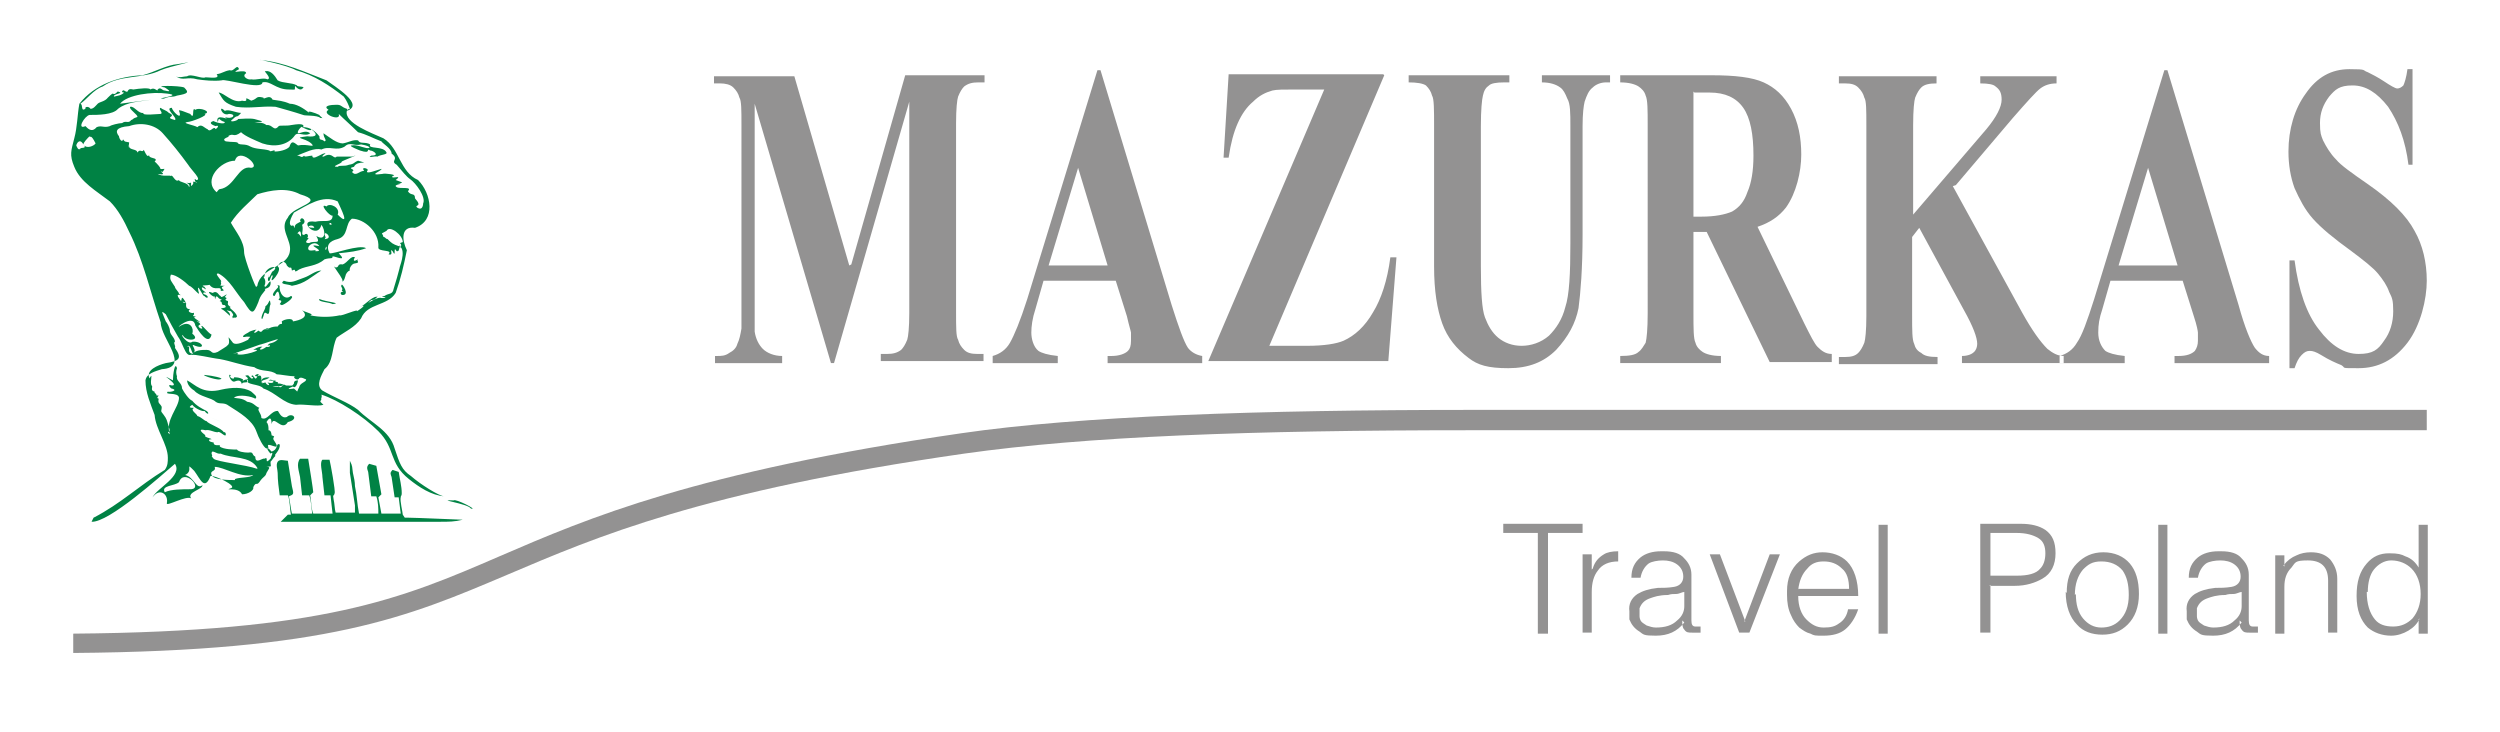
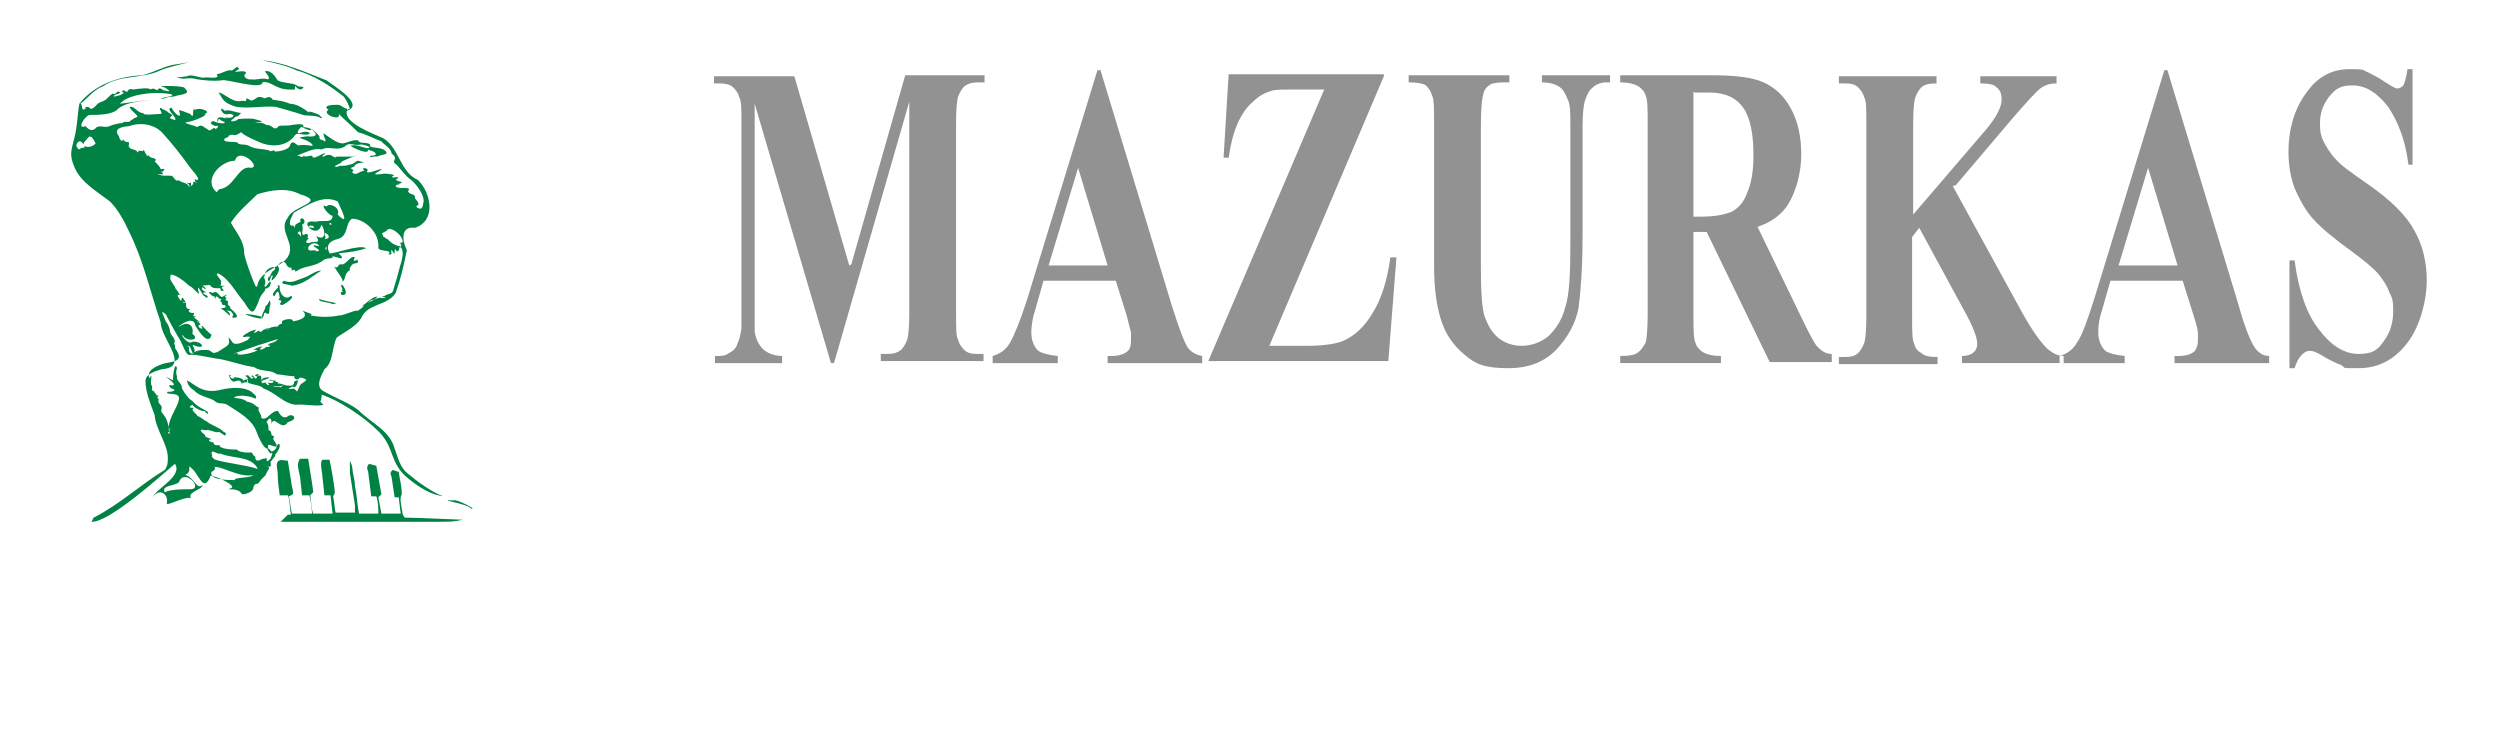
<svg xmlns="http://www.w3.org/2000/svg" id="Layer_1" version="1.1" viewBox="0 0 245.8 72">
  <defs>
    <style>
      .st0 {
        fill: #008244;
      }

      .st0, .st1 {
        fill-rule: evenodd;
      }

      .st1 {
        fill: #939292;
      }
    </style>
  </defs>
-   <path class="st1" d="M238.6,40.3h-94c-20.6,0-38.5.6-50.1,2.3-26.1,3.8-36.6,8.3-45.4,12.1-9.7,4.2-17.3,7.4-41.9,7.6v1.9c25.1-.2,32.8-3.5,42.7-7.7,8.7-3.7,19.1-8.2,44.9-11.9,12-1.7,28.1-2.3,49.9-2.3,1.7,0,93.9,0,93.9,0h0v-1.9Z" />
  <path class="st1" d="M83.7,26l5.3-18.6h7.8v.7h-.6c-.6,0-1,.1-1.4.4-.2.2-.4.5-.6,1-.1.3-.2,1.2-.2,2.6v18.6c0,1.5,0,2.4.2,2.7.1.4.3.7.6,1,.3.3.7.4,1.3.4h.6v.7h-10.1v-.7h.6c.6,0,1-.1,1.4-.4.2-.2.4-.5.6-1,.1-.3.2-1.2.2-2.6V10l-7.4,25.7h-.3l-7.5-25.5v19.8c0,1.4,0,2.3,0,2.6.1.7.4,1.3.8,1.7.4.4,1.1.7,1.9.7v.7h-6.6v-.7h.2c.4,0,.8,0,1.2-.3.4-.2.7-.5.8-.9.2-.4.3-.9.4-1.5,0-.2,0-.9,0-2.1V12.3c0-1.5,0-2.4-.2-2.7-.1-.4-.3-.7-.6-1-.3-.3-.8-.4-1.3-.4h-.6v-.7h7.9l5.4,18.6ZM109.4,27.6h-6.8l-.8,2.8c-.3.9-.4,1.7-.4,2.3s.2,1.4.7,1.8c.3.2.9.4,1.9.5v.7h-6.4v-.7c.7-.2,1.3-.6,1.7-1.3.4-.7,1-2.1,1.7-4.3l6.9-22.5h.3l7,23.1c.7,2.2,1.2,3.6,1.6,4.2.3.4.8.7,1.4.8v.7h-9.3v-.7h.4c.7,0,1.3-.2,1.6-.5.2-.2.3-.5.3-1s0-.5,0-.8c0-.1-.2-.7-.4-1.6l-1.1-3.5ZM108.9,26.1l-2.9-9.6-2.9,9.6h5.8ZM136.1,7.4l-11.3,26.6h3.7c1.7,0,2.9-.2,3.6-.5,1.1-.5,2.1-1.4,2.9-2.8.8-1.3,1.4-3.1,1.7-5.4h.6l-.8,10.2h-17.7l11.4-26.7h-2.9c-1.1,0-1.8,0-2.2.1-.7.2-1.3.5-1.9,1.1-.6.5-1.1,1.2-1.5,2.1-.4.9-.7,2-.9,3.4h-.5l.5-8.2h15.2ZM138.4,7.4h10v.7h-.5c-.8,0-1.3.1-1.5.3-.3.2-.5.5-.6,1-.1.4-.2,1.4-.2,3v13.8c0,2.5.1,4.2.4,5,.3.8.7,1.5,1.3,2,.6.5,1.4.8,2.3.8s1.9-.3,2.7-1c.7-.7,1.3-1.6,1.6-2.8.4-1.2.5-3.3.5-6.3v-11.5c0-1.3,0-2.2-.3-2.7-.2-.5-.4-.9-.7-1.1-.4-.3-1-.5-1.8-.5v-.7h6.7v.7h-.4c-.5,0-1,.2-1.3.5-.4.3-.6.8-.8,1.4-.1.4-.2,1.2-.2,2.4v10.7c0,3.3-.2,5.7-.4,7.2-.3,1.5-1,2.8-2.2,4.1-1.2,1.2-2.7,1.8-4.7,1.8s-3-.3-3.9-1c-1.2-.9-2.1-2-2.6-3.4-.5-1.4-.8-3.2-.8-5.6v-13.8c0-1.6,0-2.7-.2-3-.1-.4-.3-.7-.6-1-.3-.2-.9-.3-1.7-.3v-.7ZM166.5,22.8v8c0,1.5,0,2.5.2,2.9.1.4.4.7.7.9.3.2.9.4,1.8.4v.7h-9.9v-.7c.9,0,1.5-.1,1.8-.4.3-.2.5-.6.7-.9.1-.4.2-1.3.2-2.9V12.3c0-1.5,0-2.5-.2-2.9-.1-.4-.4-.7-.7-.9-.3-.2-.9-.4-1.8-.4v-.7h9c2.3,0,4,.2,5.1.7,1.1.5,2,1.3,2.7,2.6.7,1.3,1,2.8,1,4.5s-.5,3.8-1.5,5.2c-.7.9-1.6,1.5-2.8,1.9l4.6,9.5c.6,1.2,1,2,1.3,2.3.4.4.8.7,1.4.7v.8h-6.1l-6.2-12.8h-1.3ZM166.5,9v12.3h.8c1.3,0,2.3-.2,3-.5.7-.4,1.2-1,1.5-1.9.4-.9.6-2.1.6-3.6,0-2.1-.3-3.7-1-4.7-.7-1-1.8-1.5-3.3-1.5h-1.5ZM192,18.3l6.8,12.4c1,1.8,1.8,2.9,2.5,3.6.5.4,1,.7,1.6.7v.7h-10v-.7c.6,0,1-.2,1.2-.4.2-.2.3-.5.3-.8,0-.6-.4-1.7-1.3-3.3l-4.4-8.1-.7.9v7.7c0,1.5,0,2.4.2,2.8.1.4.3.7.7.9.3.3.8.4,1.6.4v.7h-9.7v-.7h.6c.6,0,1-.1,1.3-.4.2-.2.4-.5.6-1,.1-.3.2-1.2.2-2.6V12.3c0-1.5,0-2.4-.2-2.7-.1-.4-.3-.7-.6-1-.3-.3-.7-.4-1.3-.4h-.6v-.7h9.6v.7c-.7,0-1.2.1-1.5.4-.2.2-.4.5-.6,1-.1.3-.2,1.2-.2,2.7v8.8l7.2-8.4c1-1.2,1.5-2.2,1.5-2.9s-.2-1-.6-1.3c-.2-.2-.7-.3-1.5-.3v-.7h7.5v.7c-.7,0-1.2.2-1.6.5-.4.3-1.3,1.3-2.7,2.9l-5.6,6.6ZM214.6,27.6l1.1,3.5c.3.9.4,1.5.4,1.6,0,.3,0,.5,0,.8,0,.4-.1.7-.3,1-.3.3-.8.5-1.6.5h-.4v.7h9.3v-.7c-.6,0-1-.3-1.4-.8-.4-.6-1-2-1.6-4.2l-7-23.1h-.3l-6.9,22.5c-.7,2.2-1.2,3.6-1.7,4.3-.4.7-1,1.1-1.7,1.3v.7h6.4v-.7c-1-.1-1.6-.3-1.9-.5-.4-.4-.7-1-.7-1.8s.1-1.4.4-2.3l.8-2.8h6.8ZM214.1,26.1h-5.8l2.9-9.6,2.9,9.6ZM237.2,6.8v9.4c.1,0-.4,0-.4,0-.3-2.4-1-4.2-2-5.7-1.1-1.4-2.2-2.1-3.5-2.1s-1.7.4-2.3,1.1c-.6.8-.9,1.6-.9,2.6s.1,1.2.3,1.7c.3.6.7,1.3,1.3,1.9.4.5,1.5,1.3,3.1,2.4,2.3,1.6,3.8,3.1,4.6,4.6.8,1.4,1.2,3.1,1.2,4.9s-.6,4.4-1.9,6.1c-1.3,1.7-2.9,2.5-4.8,2.5s-1.2,0-1.7-.3c-.5-.2-1.2-.5-2-1-.5-.3-.8-.4-1.1-.4s-.5.1-.8.4c-.3.3-.5.7-.7,1.3h-.5v-10.6h.5c.4,3,1.2,5.3,2.4,6.8,1.2,1.6,2.5,2.4,3.9,2.4s1.9-.4,2.5-1.3c.6-.8.9-1.8.9-2.9s-.1-1.3-.4-1.9c-.2-.6-.6-1.2-1.1-1.8-.5-.6-1.4-1.3-2.6-2.2-1.8-1.3-3-2.3-3.8-3.2-.8-.9-1.3-1.9-1.8-3-.4-1.1-.6-2.3-.6-3.6,0-2.2.6-4.2,1.7-5.7,1.1-1.6,2.5-2.4,4.3-2.4s1.2.1,1.8.3c.4.2,1,.5,1.6.9.6.4,1.1.7,1.3.7s.4-.1.6-.3c.1-.2.3-.8.4-1.6h.4Z" />
-   <path class="st1" d="M151.2,52.4h-3.4v-.9h7.8v.9h-3.4v9.9h-1v-9.9ZM156.5,56v-1.5h-.9v7.7h.9v-4c0-.9.2-1.6.6-2.1.4-.6,1.1-.9,2-.9v-1c-.6,0-1.1.1-1.4.3-.5.3-.9.7-1.1,1.4M165.6,58.2c-.2,0-.5.2-.8.2-.3,0-.5,0-.8.1-.9,0-1.4.2-1.7.3-.6.2-.9.5-1.1,1v.4c0,.2,0,.3,0,.4,0,0,0,.2.1.4.1.2.3.3.6.5.3.1.6.2.9.2.9,0,1.6-.2,2.1-.7.5-.4.7-.9.7-1.4v-1.3ZM165.6,61.2c-.7.9-1.6,1.3-2.8,1.3s-1.2-.1-1.6-.4c-.5-.3-.8-.7-1-1.2v-.8c-.1-.7.2-1.3.8-1.7.5-.3,1.1-.5,2-.6.5,0,1,0,1.6-.1.6-.1.9-.5.9-1s-.2-.9-.6-1.2c-.4-.3-.9-.4-1.4-.4s-1.1.1-1.4.3c-.4.3-.7.8-.8,1.4h-.9c0-.9.3-1.5.9-2,.5-.4,1.2-.6,2-.6h.3c.9,0,1.6.2,2,.7.4.4.7.9.7,1.6v4.5c0,.4.1.6.4.6h.5c0-.1,0,.6,0,.6,0,0-.2,0-.4,0-.2,0-.3,0-.4,0-.4,0-.6,0-.8-.3-.2-.2-.2-.5-.2-.9M171.5,61.1l2.5-6.6h1s-3,7.7-3,7.7h-1l-2.9-7.7h1l2.5,6.6ZM176.8,57.9h5c0-.9-.2-1.6-.7-2-.5-.5-1.1-.7-1.8-.7s-1.2.2-1.6.7c-.5.5-.8,1.2-.9,2.1M176.8,58.6c0,1,.3,1.8.8,2.3.5.5,1,.8,1.7.8s1.1-.1,1.5-.4c.5-.3.8-.8.9-1.4h1c-.3.9-.8,1.6-1.3,2-.5.4-1.2.6-2.1.6s-.9,0-1.3-.2c-.4-.1-.7-.3-1.1-.6-.3-.3-.6-.7-.8-1.2-.3-.6-.4-1.3-.4-2v-.4c0-1.2.4-2.2,1.2-2.9.7-.6,1.4-.9,2.3-.9s1.8.3,2.4.9c.7.7,1.1,1.9,1.1,3.4h-6ZM184.7,62.3h.9v-10.7h-.9v10.7ZM195.7,57.5v4.7h-1v-10.7h4c1,0,1.8.2,2.4.6.7.5,1,1.2,1,2.3s-.4,2-1.3,2.5c-.7.4-1.6.7-2.7.7h-2.5ZM195.7,52.4v4.2h2.6c1.1,0,1.9-.2,2.3-.7.3-.3.5-.8.5-1.5s-.2-1.2-.7-1.5c-.5-.3-1.2-.5-2.1-.5h-2.6ZM204.1,58.4c0,1,.2,1.8.7,2.4.5.6,1.1.9,1.8.9s1.3-.2,1.8-.7c.6-.6.9-1.4.9-2.5s-.2-1.8-.6-2.4c-.5-.6-1.2-.9-2.1-.9s-1.3.3-1.8.8c-.5.6-.8,1.4-.8,2.5M203.2,58.3c0-1.3.3-2.2,1-2.9.7-.7,1.5-1.1,2.6-1.1s2,.4,2.6,1.1c.6.7.9,1.7.9,3s-.4,2.3-1.1,3c-.7.7-1.5,1-2.5,1s-1.9-.3-2.5-1c-.7-.7-1.1-1.8-1.1-3.2M212.2,62.3h.9v-10.7h-.9v10.7ZM220.4,58.2c-.2,0-.5.2-.8.2-.3,0-.5,0-.8.1-.9,0-1.4.2-1.7.3-.6.2-.9.5-1.1,1v.4c0,.2,0,.3,0,.4,0,0,0,.2.1.4.1.2.3.3.6.5.3.1.6.2.9.2.9,0,1.6-.2,2.1-.7.5-.4.7-.9.7-1.4v-1.3ZM220.4,61.2c-.7.9-1.6,1.3-2.8,1.3s-1.2-.1-1.6-.4c-.5-.3-.8-.7-1-1.2v-.8c-.1-.7.2-1.3.8-1.7.5-.3,1.1-.5,2-.6.5,0,1,0,1.6-.1.6-.1.9-.5.9-1s-.2-.9-.6-1.2c-.4-.3-.9-.4-1.4-.4s-1.1.1-1.4.3c-.4.3-.7.8-.8,1.4h-.9c0-.9.3-1.5.9-2,.5-.4,1.2-.6,2-.6h.3c.9,0,1.6.2,2,.7.4.4.7.9.7,1.6v4.5c0,.4.1.6.4.6h.5c0-.1,0,.6,0,.6,0,0-.2,0-.4,0-.2,0-.3,0-.4,0-.4,0-.6,0-.8-.3-.2-.2-.2-.5-.2-.9M224.5,55.6c.4-.5.8-.8,1.3-1,.4-.2.9-.3,1.4-.3.8,0,1.4.2,1.9.7.4.5.7,1.1.7,1.9v5.3h-.9v-5.1c0-1.4-.7-2-2-2s-1.2.2-1.6.7c-.5.5-.7,1.1-.7,1.9v4.6h-.9v-7.7h.9v1.1ZM237.9,60.8c-.2.5-.6.9-1.1,1.2-.5.3-1.1.5-1.7.5-.9,0-1.7-.3-2.3-.8-.7-.7-1.1-1.7-1.1-3.1s.3-2.4,1-3.2c.6-.7,1.3-1,2.2-1s1.2.1,1.6.3c.6.2,1,.6,1.3,1.1v-4.2h.9v10.7h-.9v-1.4ZM232.7,58.2c0,1.2.3,2.1.8,2.7.4.5,1,.7,1.8.7s1.4-.3,1.9-.8c.5-.6.8-1.4.8-2.4s-.3-1.9-.9-2.5c-.5-.5-1.2-.8-2-.8-.7,0-1.3.4-1.7.9-.4.5-.6,1.3-.6,2.2" />
-   <path class="st0" d="M28.4,8.8c-1.3,0-1.8-.9-2.6-.7,0,.8-3.7-.4-4-.2-.8.1-1.7,0-2.4-.1-1-.3-1.4.2-2.1-.3.3.2.8,0,1.1,0,.4-.3,1.5.3,1.8.1.4,0,1.5.2,1.1-.3.6-.1.7-.3,1.3-.4.4.2.7-.7.9-.1-1.1.6.7-.1.7.4-.5.3.2.7.5.6.5.1,1.2-.2,1.6,0,.5-.1-.5-.9-.2-.8.5-.1.9.4,1.2.9.5.3,1.4.2,1.9.5,0,.2,1.1,0,.4.4-.5,0-.6-.6-.6-.2,0,.3,0,.2-.5.2M39.6,50.6c0-.2-.3-1.4-.2-1.7,0-.2.1-.1.1-.4,0-.7-.2-1.4-.3-2.1l-.6-.2c-.3.3-.2.4-.1.7l.3,2h.4c0,0,.2,1.6.2,1.6h-1.9c0,0-.3-1.6-.3-1.6l.3-.3-.5-2.8-.7-.2c-.3.3-.2.5-.1.8l.3,2.4h.5c.2.6.2,1.2.2,1.7-.2,0,0,0-.2,0h-1.7c-.2-1-.2-1.8-.4-2.7,0-.4-.1-.9-.2-1.3-.1-.6,0-.6-.3-1.2,0,.2,0,.4,0,.6,0,.2,0,.4,0,.6.1.6.4,2.5.5,3.2,0,.1,0,.2,0,.3v.4c-.4,0-1.5,0-1.9,0-.1-.3-.1-.9-.2-1.3-.1-.6,0-.2.1-.6.1-.2-.4-2.9-.5-3.3h-.7c-.3.3,0,1.2,0,1.7l.2,1.8h.6c0,.1.2,1.8.2,1.8-.1,0-.3,0-.5,0h-1.4c-.2-.4-.2-1.4-.3-1.8l.3-.3c0-.2-.4-2.7-.5-3.3-.2,0-.6,0-.8,0-.4.5-.1,1.2,0,1.8l.2,1.8h.7c.2.5.2,1.2.3,1.8-.7,0-1.3,0-2,0-.1-.4-.2-1.3-.3-1.7.5-.2.5-.2.3-1l-.4-2.5c-.3,0-.8-.2-1,.1-.2.3,0,.8,0,1.1,0,.7.1,1.5.2,2.2h.8c.2.4.2,1.4.3,1.9h-.3s-.7.7-.7.7c.3,0,1.9,0,2.2,0,.3,0,2,0,2.3,0,.9,0,2,0,2.8,0,.7,0,2.1,0,2.8,0h2.2c.5,0,1.2,0,1.7,0,.2,0,.3,0,.6,0h1.1c.8,0,1.4,0,2.2-.2-.2,0-4.6-.2-5.3-.2-.2,0-.2,0-.4,0M31.5,11.6c-.3-.3-1.6-.2-1.7-.3-.9-.3-2-.6-2.7-.8-1.4-.1-2.5.2-3.9,0-1.2-.4-1.2-.6-1.7-1.4.5,0,1.4,1.1,2.3.8.9.2-.1-.6.9,0,.7-.2.4-.5,1.2-.3,0,.3.6-.4.9.2.6.1,1,.1,1.7.4.6,0,1.3.4,1.9.9-.3-.3.6,0,1,.2,0,.1.5.4.2.3M33.7,27.6c-.2-.6-1.2-1.7-.7-1.3.4,0,.1-.4.7-.3.5-.2.8-.9,1.2-.7,0,0-.4.6.3.2-.2.2.3.3-.3.4-.3,0-.6.5-.5.7,0,0-.2,0-.4.4,0,0-.2.9-.4.6M28.7,28.1c-.4-.2-1.3-.1-.8-.5.8.3,1.1,0,2-.3.6-.2,1.1-.7,1.7-.7-1,.6-1.6,1.3-2.9,1.5M33.6,29c.9.1,0-1.2,0-1-.2.2.2.3,0,.6.5.1-.4,0,0,.4M32.7,29.9c-.3-.2-1.5-.2-1.3-.5.7.3,2.3.4,1.3.5M27.7,30c.2,0,1.4-.8.9-.9-.6.5-1.2-.3-1.1-1-.5-.2,0,0-.2.2-.5.5-.6.8-.3.8.2-.4.4-.8.5.2-.4.4.5,0,0,.6M22.9,31.3c-.2-.4.3-.1-.2-.7-.9-.2,0,0-.1.4.2.3-.5-.5-.8-.6-.3-.2.7,0,.3-.4-.5,0-.1-.3-.5-.4.4-.3.1,0-.2-.4-.3-.3-.2.7-.3-.1,0,.3-1.1-.7-.2-.3.5-.3.6.3.8.3,0,.4,1-.6.4.1.5.2-.3.2.3.4.1.2-.2.3.3.6-.4,0,.5.4.6.9,0,.1-.2.2-.3.1M25.7,31.4c0-.6.4-.9.4-1.3.4-.2.4-1,.5-.2-.2.4,0,1.2-.4.9-.3-.2-.2.2-.4.5.1,0,0,.1-.1,0M21.6,37.3c-.4.1-2.3-.6-1.2-.4.2,0,1.9.3,1.2.4M23.8,37.7c.2-.2.4,0,.6-.2-.1-.5-.7.2-.5-.2-.4-.2-.6-.2-.9-.2.1.3-.6,0-.3-.2-.4-.3,0,.8.4.6.5-.2.6,0,.7.3M20.6,41c1.7.7,1,.4,0,0M26.4,44c-.4-.8,1.4.6.6-.6-.4-.5.3-.4-.3-.6,0,0,0-.5-.3-.5,0-.3,0-.6-.2-.8.3-.5.5-.5.5.2.2-1,1,.8,1.6-.2,1.2-.3.4-1-.1-.5-.6.2-.8-.6-.9-.6-.7,0-1,1-1.6.7,0-.5-.5-.8-.2-1-.5-.2-.5-.5-1.2-.6-.5-.4-1-.3-1.3-.4.5-.4,1.8-.1,2.1.1.3-.2-.2-.5-.4-.7-.8-.5-2-.4-2.9-.2-1.9.5-2.6-.5-3.4-.9,0,.3.2.7.7,1,.5.6,1.7.7,2.1,1.1.4.3.8,0,1.3.4,1.1.7,2.3,1.4,2.7,2.5.2.6.7,1.6,1,1.7M39,46.1c0-.1,0,0,0,0M46.3,50c-.3-.5-3.6-.9-1.7-.8.2-.2,2.5,1,1.7.8M7.9,14.7c-.1-.3.6,0,.4-.4.2.3.9.1,1.1-.2-.5-1-.5-.5-.6-.7-.2.2-.6.6-.6.8-.4-.7-.7,0-.7.1,0,0,.2.6.4.3M27,14.9c.7,0,1.5-.3,1.5-.6.2-.5.4-.3.8,0,.9-.2,1.8.3,1.3-.2-.7-.6-1.9-.5-.4-.7.8.1,1.2-.1.4-.7,0,.3-.9-.2-.9-.2,0-.2-.7.6-.3.6.6-.2.8-.2,1.1,0-.5.4-1.2-.2-1.5.2-.7,1-2,1.2-3.2.8-.7-.3-1.7-.7-2.1-1.1-.8.6-.7,0-1.3.4.5,0-.8.2-.2.5.6.1,1.2,0,1.2.2.3.2.7,0,1.2.3.6.3,1.2.2,1.9.4,0,.2.5-.1.5,0M21.1,16.6c0-.1,0,0,0,0M21,16.8s0,0,0,0M18.6,18.4c.2-.4-.7-.5,0-.4.4-.2,0,.5.3.2.3-.3-.2-.4.4-.3.1.4-.4-.6,0-.2.6,0-.5-1-.8-1.5-.8-1.1-1.6-2.1-2.5-3.1-.8-.9-2.2-1.1-3.3-.7-1.3.1-1.4.5-1,1,0,.2.3.7.4.3.2.3.2.2.6.3,0,.3-.2.8,0,.3-.1.5.8.3.8.7.3-.4.4,0,.6-.2,0-.4.4,1.1.6.3-.3.6,1,.3.5.8.1,0,.8.8.5.7.5.1.6-.2.3.3-.6-.2.7.4-.5.2.5.3,1.1.1,1.3.2.2-.2.4.7.8.4,0,.2.6.2.9.5h0ZM21.6,18.6c-.1,0-.2.2-.3.3-1.4-1.2.4-3.1,1.8-3.1.4-1.4,2.6.6,1.6.7-1.3-.3-1.6,1.9-3.1,2.1M32.6,22.1c0-.4-.5,0,0,0M30.9,22.4c-.1-.5-1.2,0,0,0M29.6,23.3c0-.3,0-.9-.4-.3,0-.3.5.4.4.3M32,23.5c.9-.1-.4-1.1,0-.2.1,0-.2.3,0,.2M30.4,23.9c-.8,0,.3-.6-.2-.5.2-.2,0-.6-.3-.3-.4,0,0-.4-.2-1,.6-.3-.1-1-.2-.4.3.1-.4.2-.5.5-.1.6,0-.2-.3,0-.2,0-.4-.3.2-1.3,1.3-.7,2.8-1.8,4.3-1.1.3.7,1.3,2.6,0,1.3.3-.7-.8-1.2-1.1-.8-.8-.4.3,1,.6.9,0,.8-.9.4-1.7.6-1.9-.3.2,1.9.6.3.4.5.5,1.7-.5,1.1.5.9-.2.4-.7.7M39.4,24.3c.2-.5-.4-.3.2-.5,0-.7-1.3-1.7-1.6-1.1-.7.4-.4.1-.3.6.2,0,.2.2.4.2.4.4.5.5,1.1.7.4-.2-.1.3.2.1M32.1,24.5c.1-.7-.3.3,0,0M31.1,24.7h0s-.1,0-.1,0c.2-.3-.7.2-.7-.3,0-.3.7-.8,1.1-.2-1.6-.3.7.5-.3.5M25.3,28.1c.3-1.8,3-1.8,3.2-3.4.2-1.1-1.1-2.2-.2-3.3.5-1.2,3.9-1.5,1.2-2.3-1.3-.7-2.9-.4-4.2,0-.9.9-1.9,1.7-2.6,2.8.5.9,1.3,1.8,1.3,2.9,0,.6,1.2,3.7,1.2,3.4M23.3,34.8c.4.3,2.9-.5,1.6-.4,0,0,.6-.4.9-.3-.4.2-.3.5.4,0,.4.1.5-.3.1-.1.2-.4.4-.1,1-.6.2-.2-1.3.4-1.8.5-.8.3-1.8.6-2.6.9.1,0,.5-.2.5,0M19,34.8c-.2-.2-.3-1.1-.6-.7.5-.2-.2.6.6.7M25.3,46.1c-1.1-.4-4-.7-4.3-1-.4-.5,0,0-.2-.5,0-.5.5.1.9,0,1.1.5,2.9.2,3.6,1.4M23.1,47.1c.5-.2,1.5-.1,1.8-.4-1.3.3-2.9-.8-3.8-.8.2.5-.5.3-.3.8.2.5,1.7.5,2.3.5M16.2,48.4c.6-.3,1.7-.3,2.6-.3,1.2-.1-.7-2.1-1.2-.7-.4.4-1.8.3-1.4,1M9.4,50.5l-.4.8c1.7.1,6.8-4.5,8.2-5.7.8,1.2-1.8,2.4-2.2,3.3.7-1,1.6-.3,1.4.6,0,.3,1.9-.8,2.4-.5-.5-.6,1.2-.9,1.1-1.3-.6.5-.8-.8-1.7-1,.9-.4-.1-1.4.9-.4.6.8,1,2,1.6.5.4-.1,2.7,1,2,1.2-.8.3.7-.2,1.1.6.6,0,1.2-.4,1.1-.7.3-.6.3-.1.6-.5.4-.6.6-.5.7-.9.2-.4.5-.6,0-.6.6-.1.4.1.4-.5.2-.2.2-.3.5-.6-.3,0,.5-.5.4-1.1-.4-.2-.1.5-.8.7-.6-.7-.5-.2-.1.2.4-.3,0,.4,0,.5-.7.7-.1-.3-.6,0-.2-.1-.9.6-.9-.2-.4-.2-.1-.5-.7-.4-.4,0-1-.1-1.1-.3-.3,0-1.3,0-1.7-.3.2-.3-.6.1-.6-.4-.1,0-.6-.1-.4-.3.7,0-.7-.2-.4-.4-.4-.3-.8-.7,0-.5.4-.1.8.2,1.2.2.2-.2.8.6.8.2,0-.3-.3-.2-.2-.2-.2-.4-1.5-.8-1.7-1.1-.2,0-.5-.4-.9-.5,0-.2-.8-.6-.3-.8-.3,0-.7,0-.2-.3.3.4,1.1.7,1.2.6.4.5.5.2.2,0-.4-.2-1-.5-1.4-1-.3-.1-.8-.8-1-1.2,0-.6-.6-.7-.5-1.2-.1-.3-.1-.5,0-.8-.2-.7-.4.6-.4,1.2-1.8-1,.8.5-.1.5-.6-.2,0,.4,0,.3.7.2-.3.4-.4.3-.4.4,1,0,1.1.6,0,1-1.4,2.2-.9,3.6-.5-.4.2,0-.1-.7-.2-.7-.2-.8-.5-1.2-.4-.5-.2-.3-.2-.8-.2-.4-.4-.3-.3-.8-.4-.1.3-.4-.2-.3,0-.2-.3-.3-.2-.4-.5-.1-.1-.5-.3-.6-.2-.4.2-1.4-.2-.7-.4-.8.8-1.3,1.6-1.5,1.4-.2,1.6-.5.9-1.5.1-.2-.2-.5,0-.6,0-.4-.5-.7-.5-1.1,0-.3-.3-.8-.4-.9-.3-.8-.6-1.2,0-.7.4.8.8,1.5,1.2,2.2.6.8.8,2.5,1.6,1.5.2-.3-.5-.9.1-.6,1.1.4.7-.5-.3-.4-.4.4-1.3-.9-.9-.6.3.6,1.8.5.9-.2.2-.5-.2-1.3-1.1-.8-.9.6,1.2-1.3,1.4,0,.3.5,1.3,2.1,1.6.9-.4-.2-1-1.1-1-.8.4.5-.7,0-.1-.2,0-.2-.9-.6,0-.2-.3-.3-.9-.5-.4-.6-.7,0,0-.1-.3-.4.2.2-.8,0-.3-.3-.5,0-.4-.4-.4-.6-.4,0-.5-.3,0,0-.5-.9-.4-.4-.5-.2-.9-1.1.4-.3-.2-.7,0-.2-.4-.5-.4-.7-.3-.5-.6-.7-.4-1.2.5,0,1.4.7,1.8,1.1.4.1,1.2,1.3.9.5-.2-1,.5.7.6.5.3.4.6,0-.1-.2-.1-.4.7.2-.1-.4-.3-.7.7.4.2-.3-.5-.2.2-.1.5-.2.5.7,1.2,0,1.1.6.8,0-.4-.3.4-.5-.8,0-.2,0-.4-.4.3,0-.8-.9-.2-.8,1.1.6,1.7,1.9,2.5,2.8.8,1.3.9,1.2,1.4,0,.2-.7.5-.9.7-1.2-.3-.2.6,0,.5-.8-.1-.2-.5.8-.6.4.3-.7-.3-.9,0-.9,0-1.1,1.7-1.2.8-.5,0-.2-.4.9-.4.5.2-.6-.3.6.1.4,0,0,.3-.9.3-.4-.5,1.1,1.1-.7.5-1,.3-.7.8-.5.9-.1.4.5.4-.1.5.5.6-.3,0,.4.7-.1.8-.4,1.7-.3,2.5-1,.6-.2.8,0,.8-.3.3,0,1.5.6.6-.3,1-.1,1.9-.2,2.7-.5-.7-.4-3.2.6-3.6.5-.4-.8,0-1.2.8-1.4,1.1-.3.7-1.5,1.4-2,1.2,0,2.7,1.3,2.6,2.8-.1.5,1.5.2,1,.7.6.2,0-.7.4-.3.4.8,0-.7.4,0,.2,0,.2,0,.3-.5.7.5-.1,2.2,0,2.1-.1.4-.4,1.5-.6,2.1-.1.6-.5.4-.9.7-.8,0,.8.2-.3.2-.5-.2-1.9,1-1,.2.5,0,.5-.4.7-.3-.5-.2-1.2.7-1.8,1,.5-.3.5-.1-.3.4.2-.3-1.5.5-1.7.4-.9.2-2,.2-2.9,0,.5-.1-.5-.3-.8-.5.8.7-.3,1-.9,1.1,0-.4-.9-.2-1.1,0,.1.5-.1,0-.4.5-.2,0-.5,0-.9.2-.9-.2.6.3,0,.1-.8-.2-.5.5-1,.1-.2.2-.6.4-.3,0,.4-.2-.5,0-.7.2-.8.4-.5.5-.2.4.7,0,.3,0,.2.3-.4.2-1.2.6-1.5.3-.9-1.2,0,0-.6.3.1,0-.6.4-.9.6-.7.3-.5-.2-1.1-.2-.5,0-1.1,0-1.5.5.4-.1,1.9.3,2.8.4,1.1.2,2.1.6,3.4.8.7.5,1.6.2,2.2.7.3,0,1.3.2,1.8.2-.3.1.3.5.4.2.2-.2.6.1.7.1,0,.3-.6.3-.7.8-.3.5,0,.5-.5.1,0,0-1.1.2-.1-.2.3.3.5-.5.5-.6-.4,0-.4.2-.4.3-.2.3-.1.2-.8.2-.3-.3-.4.4-.7.1,0,.1-.5,0-.6,0,.4-.1.8.1,1.1-.2-.2,0-.2-.1-.6-.1.2-.2-.4-.1-.2-.3-.5.1-.3-.2-.7,0,.8,0,.5.4-.1.2.4.4-.1.3-.2,0-.8.2,0,0-.4,0,0-.3.5-.2.8-.5-.3,0-.8,0-.8.4,0-.5,0-.7-.4-.5.5-.5-.7,0,0,0-.2.5-.3,0-.4,0,0-.2-.4,0,0,.1-.1.3-.3,0-.5-.2-.7,0,.2.2-.1.4-.2.6,1.2.4,1.6.9,1.2.4,2,1.5,3.2,1.6.8-.1,2.1.2,2.7,0-.3-.3-.4-.3-.2-.5-.1-.1.1-.2,0-.5,1.6.5,4.1,2.1,5.6,3.6,1.7,1.7,1,3.1,3,4.7,1,.8,2.2,1.6,3.5,1.7-.5,0-2.4-1.2-3.3-2-.9-.6-1.1-1.2-1.6-2.7-.5-1.8-2.3-2.5-3.6-3.8-.9-.7-2.3-1.2-3.5-1.9-.7-.5-.1-1.5.2-2.1.9-.7.7-2.1,1.2-3.1.8-.6,1.8-1,2.4-1.9.6-1.5,2.6-1.2,3.4-2.5.5-1.4.8-2.7,1.1-4.2-.5-1-.6-2.4.8-2.2,2.1-.7,1.6-3.4.3-4.7-1.8-.8-1.8-3.1-3.4-4.1-1.1-.5-3.9-1.5-3.6-2.7,1.8-.6-1.2-2.4-2-3-2.1-.8-4.2-1.8-6.5-2-.3-.1,2.6.5,3.5,1,1.8.5,3.3,1.5,4.7,2.6.3.4.5.9.6,1.2-.4,0,0,.4-.3,0-.6-.2-.5-.4-1-.4-.6,0-1.4.1-.8.5-.8.4,1.3,1.2,1,.4.5.5,1.3,1.2,1.9,1.8.8.2,1.5.6,2.3.9.1.2,1,.7,1,1.2.8.6-.2.7.5,1.1.5.6,1,1.2,1.3,1.4.6.4,1.6,1.8,1.3,2.4,0,0,0,.8-.6.4-.3-.3.6,0-.2-.9,0-.6-.4-.2-.7-.7.5-.5-.8-.2-1.1-.4-.5-.3,1-.3.1-.4.5,0,.7,0-.2-.3.8-.6-.6,0-.3-.4.6-.1-.8-.3-1-.2-1.6.2,0-.3-.1-.5-.4.1-1.6.6-1.4.2.3-.2-.7-.5-.3,0-.5,0-.8.6-1.2.1.5-.3-.6-.3.2-.5.3-.7,1.8-.2.4-.6-.5.2-.3.3-.9.4-.5.2-.9,0-1.1.2-.8,0,.4-.3.4-.5-.2,0,2.2-.9,1-.5-.5,0-1.2,0-1.5,0-.3.3-.4-.4-1.1-.1-.3.2-.5.1,0-.2-.2-.2-1.3.8-1.3.2-.3,0-.8.2-.8,0-.3.3-.3,0-.7,0,.8-.3,1.7-.8,2.4-.6.8-.4,1.5.2,2.3-.3.5-.5.9,0,1.6-.2,1.2.2.9.5.3.3-.1,0-.8-.3-1.2-.2-.5,0,.8.5.8.5,1.2.4.5-.3,1,0,.3,0,1,.5.1.5-.5.3.4,0,.6.1.3-.2,1-.2.9-.4-.3-.7-1.9-.3-1.6-.8-.5-.3-1,0-1.2-.4-.5-.1-.9.2-1.5.3-.6,0-1.3-.6-1.9-1,0,.5.4.7.1.8-.3-.3-.5,0-.5-.5-.4-.5-.9-.9-1.6-.9.2-.4-.6-.3-1.2-.2-.4.1-1.1,0-1.2.1-.5.6-.6-.2-1.2-.1-.4-.3-.7-.2-1.2-.3.8,0,1.2,0,0-.3-.5-.1-1.3,0-1.6,0,0,.2-1.1.4-.5,0,.5-.5.3,0,.8-.6-.5,0-1.2-.4-1.6-.2-.7-.7-.3.6.4.3.8,0,.4.6-.4.3.7.5-1-.5-.7.5.2-.6,0-.2.7,0,0,.3-1,0-1.1-.1-.4.1-.4.3.2.5.2-.1.4,0,0,.3-.2-.4-.5.4-.8,0-.3-.1-.6-.6-1-.2-.3-.2-1.6-.4-1-.5.4,0,2.2-.7,1.7-.8.8-.2-.5-.7-.9-.4-.4-.4,0,1.1-.5.4-.3-.1-1.2-.5-1.1-.3.4,1.1-.7,0-.7-.3-.8,0,.6,1,.3,1.2-1.2-.3.3-.3-.6-.7-.3-.3-.6-.3-.8-.5-.3.1.3.5,0,.6-.3,0-1.9.2-1.7-.1-.5.1-.9-.7-1.3-.6-.2.2.8.8.7,1-.6.2-.3.2-.6.3-.3.4-.5,0-.9.3-.3,0-1.1.2-1.2.3-.6.2-.8-.1-1.3.1-.5.6-.9.1-1.1-.1-.9.4-.1-1,.4-1.1.8,0,2.3,0,2.8-.6.9-.7,2.1-.7,3.3-.9-.1,0-2.4.3-3.1.4.7-.9,3.2-1.2,4.6-1,1.8.2-1.5.5-.3.5.7-.3.8-.1,1.3-.3,1.1-.2,1.2-.3.7-.8-.5-.2-3.2-.2-1.9,0,.3.2.8.5,0,.3-.3,0-.4-.4-.7-.1,0,.3-.3-.3-.7,0-.1-.2-1.1-.1-1.7,0-.8-.2-.3.5-.9.1-.1-.1-.4.2,0,.2-.3.3-.6.3-1,.4-.1-.3,1.1-.3.4-.5,0-.1-.3.4-.5.2-.1,0-.4.3-.5.4-.3.4-.8.4-1,.6-.2.2-.4.5-.7.5-.2-.3-.6-.2-.5,0-.5.3-.2-.4-.5-.5.6-.4,1.3-1.4,2.2-1.7,1.7-1.2,3.9-.7,5.7-1.6.9-.4,4.4-1.1,1.7-.6-1.2.1-2.3.8-3.5,1.1-2.3.1-4.7.9-6.2,2.8-.2,1.1-.2,2.3-.5,3.4-.3,1.2-.5,1.6,0,2.8.6,1.5,2.2,2.4,3.5,3.4.8.8,1.4,1.9,1.9,3,1.4,2.8,2.1,6,3.1,8.9,0,1.6,3,4.4.1,4.6-.6.2-1.5.4-1.6,1.1,0,1.2.5,2.3.9,3.4.1,1.4,1.3,2.9,1.3,4.2,0,.4,0,.8-.3,1.2-2.6,1.6-4.3,3.3-7,4.7" />
+   <path class="st0" d="M28.4,8.8c-1.3,0-1.8-.9-2.6-.7,0,.8-3.7-.4-4-.2-.8.1-1.7,0-2.4-.1-1-.3-1.4.2-2.1-.3.3.2.8,0,1.1,0,.4-.3,1.5.3,1.8.1.4,0,1.5.2,1.1-.3.6-.1.7-.3,1.3-.4.4.2.7-.7.9-.1-1.1.6.7-.1.7.4-.5.3.2.7.5.6.5.1,1.2-.2,1.6,0,.5-.1-.5-.9-.2-.8.5-.1.9.4,1.2.9.5.3,1.4.2,1.9.5,0,.2,1.1,0,.4.4-.5,0-.6-.6-.6-.2,0,.3,0,.2-.5.2M39.6,50.6c0-.2-.3-1.4-.2-1.7,0-.2.1-.1.1-.4,0-.7-.2-1.4-.3-2.1l-.6-.2c-.3.3-.2.4-.1.7l.3,2h.4c0,0,.2,1.6.2,1.6h-1.9c0,0-.3-1.6-.3-1.6l.3-.3-.5-2.8-.7-.2c-.3.3-.2.5-.1.8l.3,2.4h.5c.2.6.2,1.2.2,1.7-.2,0,0,0-.2,0h-1.7c-.2-1-.2-1.8-.4-2.7,0-.4-.1-.9-.2-1.3-.1-.6,0-.6-.3-1.2,0,.2,0,.4,0,.6,0,.2,0,.4,0,.6.1.6.4,2.5.5,3.2,0,.1,0,.2,0,.3v.4c-.4,0-1.5,0-1.9,0-.1-.3-.1-.9-.2-1.3-.1-.6,0-.2.1-.6.1-.2-.4-2.9-.5-3.3h-.7c-.3.3,0,1.2,0,1.7l.2,1.8h.6c0,.1.2,1.8.2,1.8-.1,0-.3,0-.5,0h-1.4c-.2-.4-.2-1.4-.3-1.8l.3-.3c0-.2-.4-2.7-.5-3.3-.2,0-.6,0-.8,0-.4.5-.1,1.2,0,1.8l.2,1.8h.7c.2.5.2,1.2.3,1.8-.7,0-1.3,0-2,0-.1-.4-.2-1.3-.3-1.7.5-.2.5-.2.3-1l-.4-2.5c-.3,0-.8-.2-1,.1-.2.3,0,.8,0,1.1,0,.7.1,1.5.2,2.2h.8c.2.4.2,1.4.3,1.9h-.3s-.7.7-.7.7c.3,0,1.9,0,2.2,0,.3,0,2,0,2.3,0,.9,0,2,0,2.8,0,.7,0,2.1,0,2.8,0h2.2c.5,0,1.2,0,1.7,0,.2,0,.3,0,.6,0h1.1c.8,0,1.4,0,2.2-.2-.2,0-4.6-.2-5.3-.2-.2,0-.2,0-.4,0M31.5,11.6c-.3-.3-1.6-.2-1.7-.3-.9-.3-2-.6-2.7-.8-1.4-.1-2.5.2-3.9,0-1.2-.4-1.2-.6-1.7-1.4.5,0,1.4,1.1,2.3.8.9.2-.1-.6.9,0,.7-.2.4-.5,1.2-.3,0,.3.6-.4.9.2.6.1,1,.1,1.7.4.6,0,1.3.4,1.9.9-.3-.3.6,0,1,.2,0,.1.5.4.2.3M33.7,27.6c-.2-.6-1.2-1.7-.7-1.3.4,0,.1-.4.7-.3.5-.2.8-.9,1.2-.7,0,0-.4.6.3.2-.2.2.3.3-.3.4-.3,0-.6.5-.5.7,0,0-.2,0-.4.4,0,0-.2.9-.4.6M28.7,28.1c-.4-.2-1.3-.1-.8-.5.8.3,1.1,0,2-.3.6-.2,1.1-.7,1.7-.7-1,.6-1.6,1.3-2.9,1.5M33.6,29c.9.1,0-1.2,0-1-.2.2.2.3,0,.6.5.1-.4,0,0,.4M32.7,29.9c-.3-.2-1.5-.2-1.3-.5.7.3,2.3.4,1.3.5M27.7,30c.2,0,1.4-.8.9-.9-.6.5-1.2-.3-1.1-1-.5-.2,0,0-.2.2-.5.5-.6.8-.3.8.2-.4.4-.8.5.2-.4.4.5,0,0,.6M22.9,31.3c-.2-.4.3-.1-.2-.7-.9-.2,0,0-.1.4.2.3-.5-.5-.8-.6-.3-.2.7,0,.3-.4-.5,0-.1-.3-.5-.4.4-.3.1,0-.2-.4-.3-.3-.2.7-.3-.1,0,.3-1.1-.7-.2-.3.5-.3.6.3.8.3,0,.4,1-.6.4.1.5.2-.3.2.3.4.1.2-.2.3.3.6-.4,0,.5.4.6.9,0,.1-.2.2-.3.1M25.7,31.4c0-.6.4-.9.4-1.3.4-.2.4-1,.5-.2-.2.4,0,1.2-.4.9-.3-.2-.2.2-.4.5.1,0,0,.1-.1,0c-.4.1-2.3-.6-1.2-.4.2,0,1.9.3,1.2.4M23.8,37.7c.2-.2.4,0,.6-.2-.1-.5-.7.2-.5-.2-.4-.2-.6-.2-.9-.2.1.3-.6,0-.3-.2-.4-.3,0,.8.4.6.5-.2.6,0,.7.3M20.6,41c1.7.7,1,.4,0,0M26.4,44c-.4-.8,1.4.6.6-.6-.4-.5.3-.4-.3-.6,0,0,0-.5-.3-.5,0-.3,0-.6-.2-.8.3-.5.5-.5.5.2.2-1,1,.8,1.6-.2,1.2-.3.4-1-.1-.5-.6.2-.8-.6-.9-.6-.7,0-1,1-1.6.7,0-.5-.5-.8-.2-1-.5-.2-.5-.5-1.2-.6-.5-.4-1-.3-1.3-.4.5-.4,1.8-.1,2.1.1.3-.2-.2-.5-.4-.7-.8-.5-2-.4-2.9-.2-1.9.5-2.6-.5-3.4-.9,0,.3.2.7.7,1,.5.6,1.7.7,2.1,1.1.4.3.8,0,1.3.4,1.1.7,2.3,1.4,2.7,2.5.2.6.7,1.6,1,1.7M39,46.1c0-.1,0,0,0,0M46.3,50c-.3-.5-3.6-.9-1.7-.8.2-.2,2.5,1,1.7.8M7.9,14.7c-.1-.3.6,0,.4-.4.2.3.9.1,1.1-.2-.5-1-.5-.5-.6-.7-.2.2-.6.6-.6.8-.4-.7-.7,0-.7.1,0,0,.2.6.4.3M27,14.9c.7,0,1.5-.3,1.5-.6.2-.5.4-.3.8,0,.9-.2,1.8.3,1.3-.2-.7-.6-1.9-.5-.4-.7.8.1,1.2-.1.4-.7,0,.3-.9-.2-.9-.2,0-.2-.7.6-.3.6.6-.2.8-.2,1.1,0-.5.4-1.2-.2-1.5.2-.7,1-2,1.2-3.2.8-.7-.3-1.7-.7-2.1-1.1-.8.6-.7,0-1.3.4.5,0-.8.2-.2.5.6.1,1.2,0,1.2.2.3.2.7,0,1.2.3.6.3,1.2.2,1.9.4,0,.2.5-.1.5,0M21.1,16.6c0-.1,0,0,0,0M21,16.8s0,0,0,0M18.6,18.4c.2-.4-.7-.5,0-.4.4-.2,0,.5.3.2.3-.3-.2-.4.4-.3.1.4-.4-.6,0-.2.6,0-.5-1-.8-1.5-.8-1.1-1.6-2.1-2.5-3.1-.8-.9-2.2-1.1-3.3-.7-1.3.1-1.4.5-1,1,0,.2.3.7.4.3.2.3.2.2.6.3,0,.3-.2.8,0,.3-.1.5.8.3.8.7.3-.4.4,0,.6-.2,0-.4.4,1.1.6.3-.3.6,1,.3.5.8.1,0,.8.8.5.7.5.1.6-.2.3.3-.6-.2.7.4-.5.2.5.3,1.1.1,1.3.2.2-.2.4.7.8.4,0,.2.6.2.9.5h0ZM21.6,18.6c-.1,0-.2.2-.3.3-1.4-1.2.4-3.1,1.8-3.1.4-1.4,2.6.6,1.6.7-1.3-.3-1.6,1.9-3.1,2.1M32.6,22.1c0-.4-.5,0,0,0M30.9,22.4c-.1-.5-1.2,0,0,0M29.6,23.3c0-.3,0-.9-.4-.3,0-.3.5.4.4.3M32,23.5c.9-.1-.4-1.1,0-.2.1,0-.2.3,0,.2M30.4,23.9c-.8,0,.3-.6-.2-.5.2-.2,0-.6-.3-.3-.4,0,0-.4-.2-1,.6-.3-.1-1-.2-.4.3.1-.4.2-.5.5-.1.6,0-.2-.3,0-.2,0-.4-.3.2-1.3,1.3-.7,2.8-1.8,4.3-1.1.3.7,1.3,2.6,0,1.3.3-.7-.8-1.2-1.1-.8-.8-.4.3,1,.6.9,0,.8-.9.4-1.7.6-1.9-.3.2,1.9.6.3.4.5.5,1.7-.5,1.1.5.9-.2.4-.7.7M39.4,24.3c.2-.5-.4-.3.2-.5,0-.7-1.3-1.7-1.6-1.1-.7.4-.4.1-.3.6.2,0,.2.2.4.2.4.4.5.5,1.1.7.4-.2-.1.3.2.1M32.1,24.5c.1-.7-.3.3,0,0M31.1,24.7h0s-.1,0-.1,0c.2-.3-.7.2-.7-.3,0-.3.7-.8,1.1-.2-1.6-.3.7.5-.3.5M25.3,28.1c.3-1.8,3-1.8,3.2-3.4.2-1.1-1.1-2.2-.2-3.3.5-1.2,3.9-1.5,1.2-2.3-1.3-.7-2.9-.4-4.2,0-.9.9-1.9,1.7-2.6,2.8.5.9,1.3,1.8,1.3,2.9,0,.6,1.2,3.7,1.2,3.4M23.3,34.8c.4.3,2.9-.5,1.6-.4,0,0,.6-.4.9-.3-.4.2-.3.5.4,0,.4.1.5-.3.1-.1.2-.4.4-.1,1-.6.2-.2-1.3.4-1.8.5-.8.3-1.8.6-2.6.9.1,0,.5-.2.5,0M19,34.8c-.2-.2-.3-1.1-.6-.7.5-.2-.2.6.6.7M25.3,46.1c-1.1-.4-4-.7-4.3-1-.4-.5,0,0-.2-.5,0-.5.5.1.9,0,1.1.5,2.9.2,3.6,1.4M23.1,47.1c.5-.2,1.5-.1,1.8-.4-1.3.3-2.9-.8-3.8-.8.2.5-.5.3-.3.8.2.5,1.7.5,2.3.5M16.2,48.4c.6-.3,1.7-.3,2.6-.3,1.2-.1-.7-2.1-1.2-.7-.4.4-1.8.3-1.4,1M9.4,50.5l-.4.8c1.7.1,6.8-4.5,8.2-5.7.8,1.2-1.8,2.4-2.2,3.3.7-1,1.6-.3,1.4.6,0,.3,1.9-.8,2.4-.5-.5-.6,1.2-.9,1.1-1.3-.6.5-.8-.8-1.7-1,.9-.4-.1-1.4.9-.4.6.8,1,2,1.6.5.4-.1,2.7,1,2,1.2-.8.3.7-.2,1.1.6.6,0,1.2-.4,1.1-.7.3-.6.3-.1.6-.5.4-.6.6-.5.7-.9.2-.4.5-.6,0-.6.6-.1.4.1.4-.5.2-.2.2-.3.5-.6-.3,0,.5-.5.4-1.1-.4-.2-.1.5-.8.7-.6-.7-.5-.2-.1.2.4-.3,0,.4,0,.5-.7.7-.1-.3-.6,0-.2-.1-.9.6-.9-.2-.4-.2-.1-.5-.7-.4-.4,0-1-.1-1.1-.3-.3,0-1.3,0-1.7-.3.2-.3-.6.1-.6-.4-.1,0-.6-.1-.4-.3.7,0-.7-.2-.4-.4-.4-.3-.8-.7,0-.5.4-.1.8.2,1.2.2.2-.2.8.6.8.2,0-.3-.3-.2-.2-.2-.2-.4-1.5-.8-1.7-1.1-.2,0-.5-.4-.9-.5,0-.2-.8-.6-.3-.8-.3,0-.7,0-.2-.3.3.4,1.1.7,1.2.6.4.5.5.2.2,0-.4-.2-1-.5-1.4-1-.3-.1-.8-.8-1-1.2,0-.6-.6-.7-.5-1.2-.1-.3-.1-.5,0-.8-.2-.7-.4.6-.4,1.2-1.8-1,.8.5-.1.5-.6-.2,0,.4,0,.3.7.2-.3.4-.4.3-.4.4,1,0,1.1.6,0,1-1.4,2.2-.9,3.6-.5-.4.2,0-.1-.7-.2-.7-.2-.8-.5-1.2-.4-.5-.2-.3-.2-.8-.2-.4-.4-.3-.3-.8-.4-.1.3-.4-.2-.3,0-.2-.3-.3-.2-.4-.5-.1-.1-.5-.3-.6-.2-.4.2-1.4-.2-.7-.4-.8.8-1.3,1.6-1.5,1.4-.2,1.6-.5.9-1.5.1-.2-.2-.5,0-.6,0-.4-.5-.7-.5-1.1,0-.3-.3-.8-.4-.9-.3-.8-.6-1.2,0-.7.4.8.8,1.5,1.2,2.2.6.8.8,2.5,1.6,1.5.2-.3-.5-.9.1-.6,1.1.4.7-.5-.3-.4-.4.4-1.3-.9-.9-.6.3.6,1.8.5.9-.2.2-.5-.2-1.3-1.1-.8-.9.6,1.2-1.3,1.4,0,.3.5,1.3,2.1,1.6.9-.4-.2-1-1.1-1-.8.4.5-.7,0-.1-.2,0-.2-.9-.6,0-.2-.3-.3-.9-.5-.4-.6-.7,0,0-.1-.3-.4.2.2-.8,0-.3-.3-.5,0-.4-.4-.4-.6-.4,0-.5-.3,0,0-.5-.9-.4-.4-.5-.2-.9-1.1.4-.3-.2-.7,0-.2-.4-.5-.4-.7-.3-.5-.6-.7-.4-1.2.5,0,1.4.7,1.8,1.1.4.1,1.2,1.3.9.5-.2-1,.5.7.6.5.3.4.6,0-.1-.2-.1-.4.7.2-.1-.4-.3-.7.7.4.2-.3-.5-.2.2-.1.5-.2.5.7,1.2,0,1.1.6.8,0-.4-.3.4-.5-.8,0-.2,0-.4-.4.3,0-.8-.9-.2-.8,1.1.6,1.7,1.9,2.5,2.8.8,1.3.9,1.2,1.4,0,.2-.7.5-.9.7-1.2-.3-.2.6,0,.5-.8-.1-.2-.5.8-.6.4.3-.7-.3-.9,0-.9,0-1.1,1.7-1.2.8-.5,0-.2-.4.9-.4.5.2-.6-.3.6.1.4,0,0,.3-.9.3-.4-.5,1.1,1.1-.7.5-1,.3-.7.8-.5.9-.1.4.5.4-.1.5.5.6-.3,0,.4.7-.1.8-.4,1.7-.3,2.5-1,.6-.2.8,0,.8-.3.3,0,1.5.6.6-.3,1-.1,1.9-.2,2.7-.5-.7-.4-3.2.6-3.6.5-.4-.8,0-1.2.8-1.4,1.1-.3.7-1.5,1.4-2,1.2,0,2.7,1.3,2.6,2.8-.1.5,1.5.2,1,.7.6.2,0-.7.4-.3.4.8,0-.7.4,0,.2,0,.2,0,.3-.5.7.5-.1,2.2,0,2.1-.1.4-.4,1.5-.6,2.1-.1.6-.5.4-.9.7-.8,0,.8.2-.3.2-.5-.2-1.9,1-1,.2.5,0,.5-.4.7-.3-.5-.2-1.2.7-1.8,1,.5-.3.5-.1-.3.4.2-.3-1.5.5-1.7.4-.9.2-2,.2-2.9,0,.5-.1-.5-.3-.8-.5.8.7-.3,1-.9,1.1,0-.4-.9-.2-1.1,0,.1.5-.1,0-.4.5-.2,0-.5,0-.9.2-.9-.2.6.3,0,.1-.8-.2-.5.5-1,.1-.2.2-.6.4-.3,0,.4-.2-.5,0-.7.2-.8.4-.5.5-.2.4.7,0,.3,0,.2.3-.4.2-1.2.6-1.5.3-.9-1.2,0,0-.6.3.1,0-.6.4-.9.6-.7.3-.5-.2-1.1-.2-.5,0-1.1,0-1.5.5.4-.1,1.9.3,2.8.4,1.1.2,2.1.6,3.4.8.7.5,1.6.2,2.2.7.3,0,1.3.2,1.8.2-.3.1.3.5.4.2.2-.2.6.1.7.1,0,.3-.6.3-.7.8-.3.5,0,.5-.5.1,0,0-1.1.2-.1-.2.3.3.5-.5.5-.6-.4,0-.4.2-.4.3-.2.3-.1.2-.8.2-.3-.3-.4.4-.7.1,0,.1-.5,0-.6,0,.4-.1.8.1,1.1-.2-.2,0-.2-.1-.6-.1.2-.2-.4-.1-.2-.3-.5.1-.3-.2-.7,0,.8,0,.5.4-.1.2.4.4-.1.3-.2,0-.8.2,0,0-.4,0,0-.3.5-.2.8-.5-.3,0-.8,0-.8.4,0-.5,0-.7-.4-.5.5-.5-.7,0,0,0-.2.5-.3,0-.4,0,0-.2-.4,0,0,.1-.1.3-.3,0-.5-.2-.7,0,.2.2-.1.4-.2.6,1.2.4,1.6.9,1.2.4,2,1.5,3.2,1.6.8-.1,2.1.2,2.7,0-.3-.3-.4-.3-.2-.5-.1-.1.1-.2,0-.5,1.6.5,4.1,2.1,5.6,3.6,1.7,1.7,1,3.1,3,4.7,1,.8,2.2,1.6,3.5,1.7-.5,0-2.4-1.2-3.3-2-.9-.6-1.1-1.2-1.6-2.7-.5-1.8-2.3-2.5-3.6-3.8-.9-.7-2.3-1.2-3.5-1.9-.7-.5-.1-1.5.2-2.1.9-.7.7-2.1,1.2-3.1.8-.6,1.8-1,2.4-1.9.6-1.5,2.6-1.2,3.4-2.5.5-1.4.8-2.7,1.1-4.2-.5-1-.6-2.4.8-2.2,2.1-.7,1.6-3.4.3-4.7-1.8-.8-1.8-3.1-3.4-4.1-1.1-.5-3.9-1.5-3.6-2.7,1.8-.6-1.2-2.4-2-3-2.1-.8-4.2-1.8-6.5-2-.3-.1,2.6.5,3.5,1,1.8.5,3.3,1.5,4.7,2.6.3.4.5.9.6,1.2-.4,0,0,.4-.3,0-.6-.2-.5-.4-1-.4-.6,0-1.4.1-.8.5-.8.4,1.3,1.2,1,.4.5.5,1.3,1.2,1.9,1.8.8.2,1.5.6,2.3.9.1.2,1,.7,1,1.2.8.6-.2.7.5,1.1.5.6,1,1.2,1.3,1.4.6.4,1.6,1.8,1.3,2.4,0,0,0,.8-.6.4-.3-.3.6,0-.2-.9,0-.6-.4-.2-.7-.7.5-.5-.8-.2-1.1-.4-.5-.3,1-.3.1-.4.5,0,.7,0-.2-.3.8-.6-.6,0-.3-.4.6-.1-.8-.3-1-.2-1.6.2,0-.3-.1-.5-.4.1-1.6.6-1.4.2.3-.2-.7-.5-.3,0-.5,0-.8.6-1.2.1.5-.3-.6-.3.2-.5.3-.7,1.8-.2.4-.6-.5.2-.3.3-.9.4-.5.2-.9,0-1.1.2-.8,0,.4-.3.4-.5-.2,0,2.2-.9,1-.5-.5,0-1.2,0-1.5,0-.3.3-.4-.4-1.1-.1-.3.2-.5.1,0-.2-.2-.2-1.3.8-1.3.2-.3,0-.8.2-.8,0-.3.3-.3,0-.7,0,.8-.3,1.7-.8,2.4-.6.8-.4,1.5.2,2.3-.3.5-.5.9,0,1.6-.2,1.2.2.9.5.3.3-.1,0-.8-.3-1.2-.2-.5,0,.8.5.8.5,1.2.4.5-.3,1,0,.3,0,1,.5.1.5-.5.3.4,0,.6.1.3-.2,1-.2.9-.4-.3-.7-1.9-.3-1.6-.8-.5-.3-1,0-1.2-.4-.5-.1-.9.2-1.5.3-.6,0-1.3-.6-1.9-1,0,.5.4.7.1.8-.3-.3-.5,0-.5-.5-.4-.5-.9-.9-1.6-.9.2-.4-.6-.3-1.2-.2-.4.1-1.1,0-1.2.1-.5.6-.6-.2-1.2-.1-.4-.3-.7-.2-1.2-.3.8,0,1.2,0,0-.3-.5-.1-1.3,0-1.6,0,0,.2-1.1.4-.5,0,.5-.5.3,0,.8-.6-.5,0-1.2-.4-1.6-.2-.7-.7-.3.6.4.3.8,0,.4.6-.4.3.7.5-1-.5-.7.5.2-.6,0-.2.7,0,0,.3-1,0-1.1-.1-.4.1-.4.3.2.5.2-.1.4,0,0,.3-.2-.4-.5.4-.8,0-.3-.1-.6-.6-1-.2-.3-.2-1.6-.4-1-.5.4,0,2.2-.7,1.7-.8.8-.2-.5-.7-.9-.4-.4-.4,0,1.1-.5.4-.3-.1-1.2-.5-1.1-.3.4,1.1-.7,0-.7-.3-.8,0,.6,1,.3,1.2-1.2-.3.3-.3-.6-.7-.3-.3-.6-.3-.8-.5-.3.1.3.5,0,.6-.3,0-1.9.2-1.7-.1-.5.1-.9-.7-1.3-.6-.2.2.8.8.7,1-.6.2-.3.2-.6.3-.3.4-.5,0-.9.3-.3,0-1.1.2-1.2.3-.6.2-.8-.1-1.3.1-.5.6-.9.1-1.1-.1-.9.4-.1-1,.4-1.1.8,0,2.3,0,2.8-.6.9-.7,2.1-.7,3.3-.9-.1,0-2.4.3-3.1.4.7-.9,3.2-1.2,4.6-1,1.8.2-1.5.5-.3.5.7-.3.8-.1,1.3-.3,1.1-.2,1.2-.3.7-.8-.5-.2-3.2-.2-1.9,0,.3.2.8.5,0,.3-.3,0-.4-.4-.7-.1,0,.3-.3-.3-.7,0-.1-.2-1.1-.1-1.7,0-.8-.2-.3.5-.9.1-.1-.1-.4.2,0,.2-.3.3-.6.3-1,.4-.1-.3,1.1-.3.4-.5,0-.1-.3.4-.5.2-.1,0-.4.3-.5.4-.3.4-.8.4-1,.6-.2.2-.4.5-.7.5-.2-.3-.6-.2-.5,0-.5.3-.2-.4-.5-.5.6-.4,1.3-1.4,2.2-1.7,1.7-1.2,3.9-.7,5.7-1.6.9-.4,4.4-1.1,1.7-.6-1.2.1-2.3.8-3.5,1.1-2.3.1-4.7.9-6.2,2.8-.2,1.1-.2,2.3-.5,3.4-.3,1.2-.5,1.6,0,2.8.6,1.5,2.2,2.4,3.5,3.4.8.8,1.4,1.9,1.9,3,1.4,2.8,2.1,6,3.1,8.9,0,1.6,3,4.4.1,4.6-.6.2-1.5.4-1.6,1.1,0,1.2.5,2.3.9,3.4.1,1.4,1.3,2.9,1.3,4.2,0,.4,0,.8-.3,1.2-2.6,1.6-4.3,3.3-7,4.7" />
</svg>